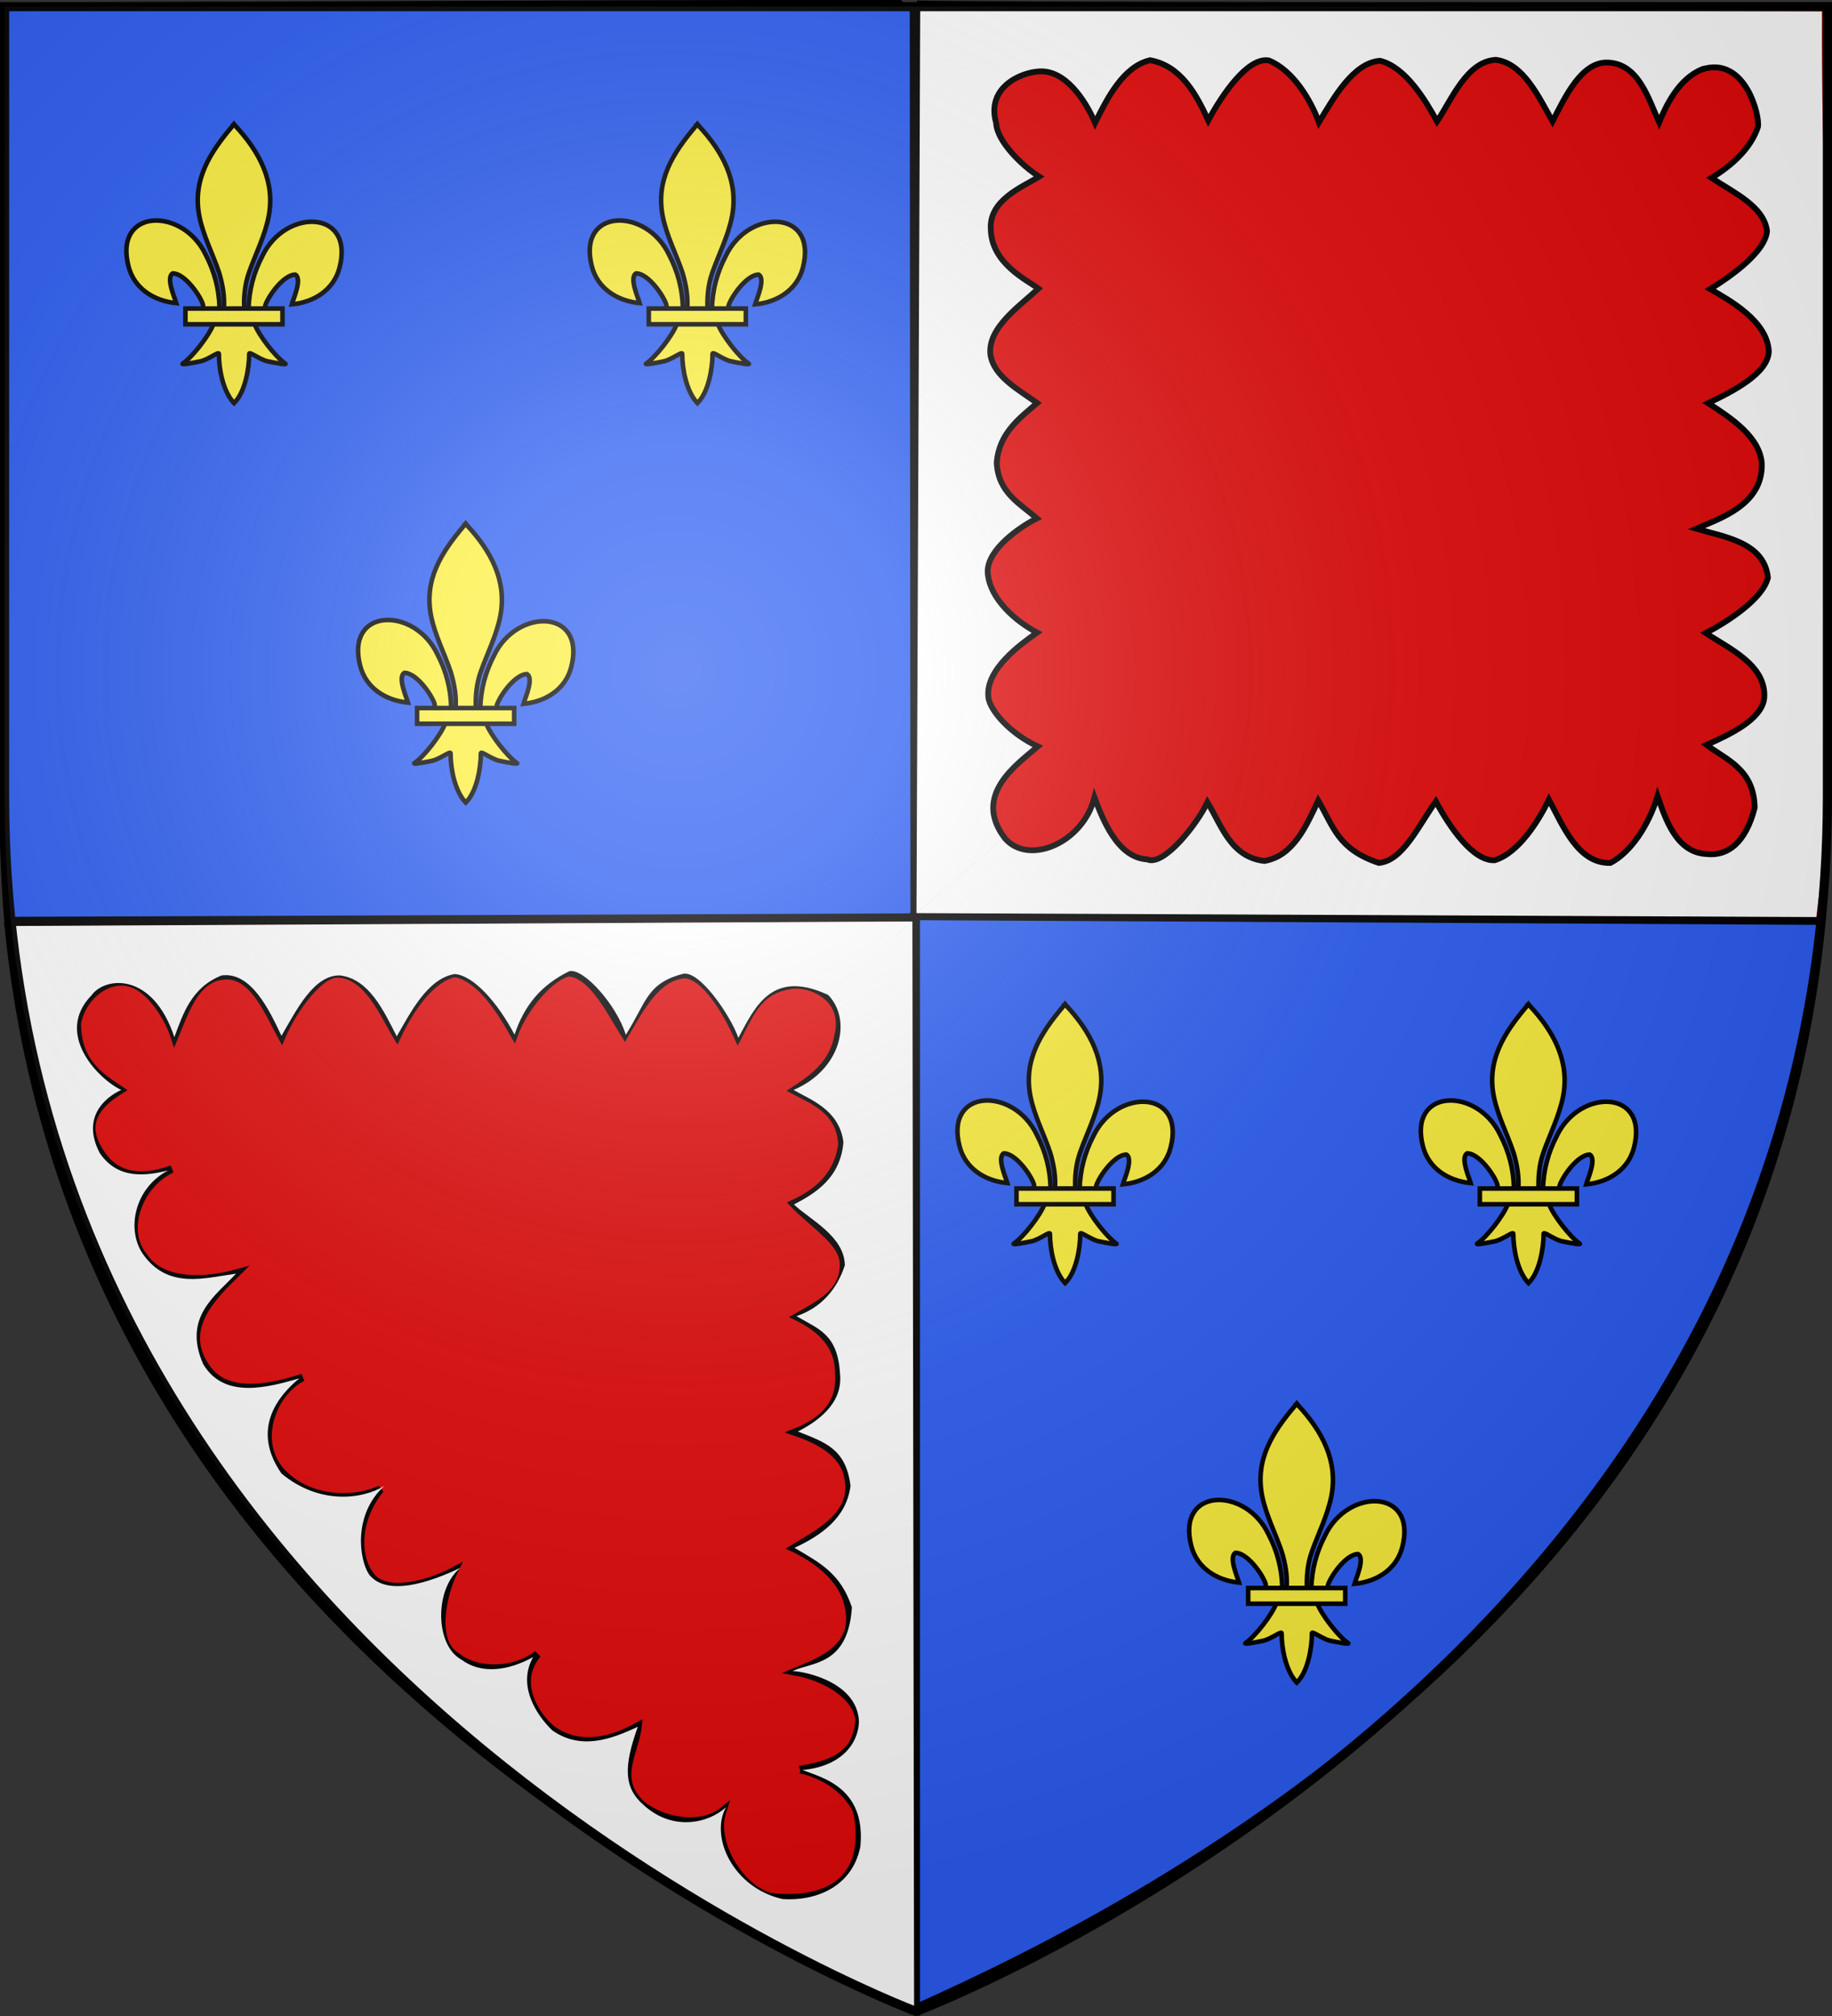
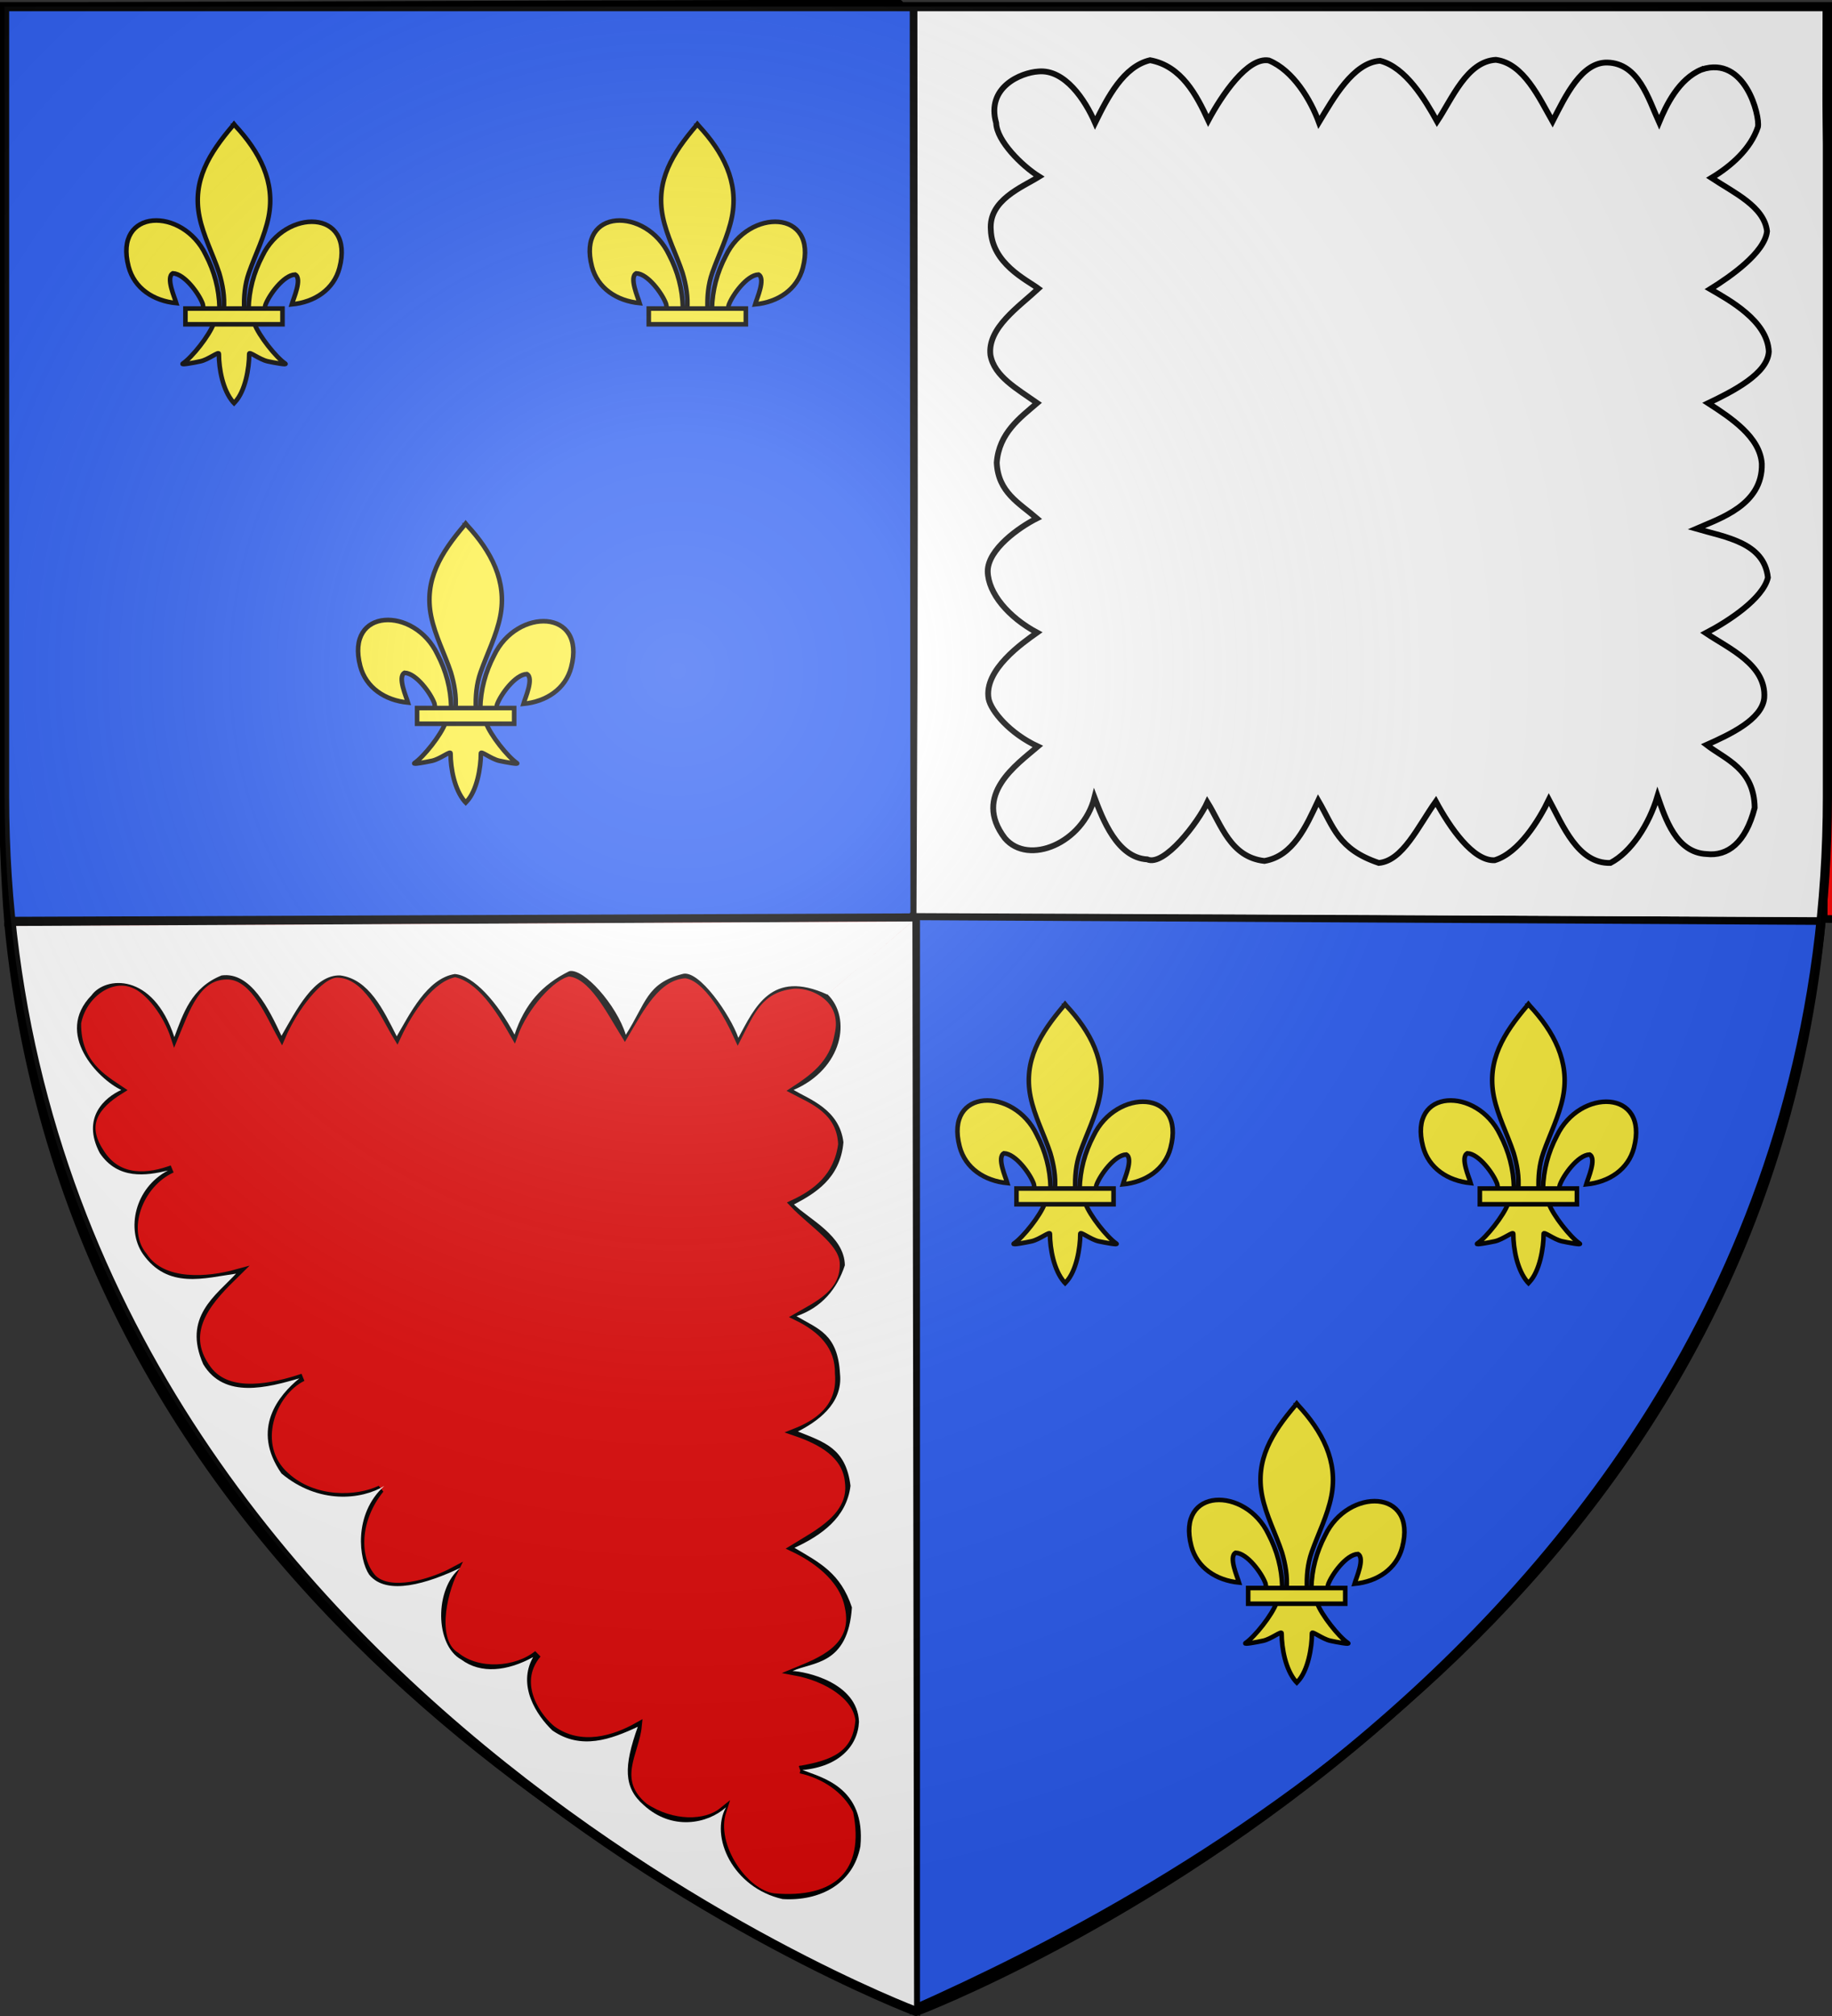
<svg xmlns="http://www.w3.org/2000/svg" xmlns:xlink="http://www.w3.org/1999/xlink" width="600" height="660" version="1.0">
  <rect width="100%" height="100%" fill="#333333" stroke="none" />
  <defs>
    <linearGradient id="b">
      <stop offset="0" style="stop-color:#fff;stop-opacity:.314" />
      <stop offset=".19" style="stop-color:#fff;stop-opacity:.251" />
      <stop offset=".6" style="stop-color:#6b6b6b;stop-opacity:.125" />
      <stop offset="1" style="stop-color:#000;stop-opacity:.125" />
    </linearGradient>
    <linearGradient id="a">
      <stop offset="0" style="stop-color:#fd0000;stop-opacity:1" />
      <stop offset=".5" style="stop-color:#e77275;stop-opacity:.659" />
      <stop offset="1" style="stop-color:#000;stop-opacity:.323" />
    </linearGradient>
    <radialGradient xlink:href="#b" id="c" cx="221.445" cy="226.331" r="300" fx="221.445" fy="226.331" gradientTransform="matrix(1.353 0 0 1.349 -77.63 -85.747)" gradientUnits="userSpaceOnUse" />
  </defs>
  <g style="display:inline">
    <path d="M300.382 658.545s-298.5-112.32-298.5-397.772V2.221h597v258.552c0 285.452-298.5 397.772-298.5 397.772z" style="fill:#fff;fill-opacity:1;fill-rule:evenodd;stroke:none;stroke-width:1px;stroke-linecap:butt;stroke-linejoin:miter;stroke-opacity:1" />
-     <path d="M598.19 2.04c-298.303 0-298.007-.62-298.007-.62l-.907 298.824 297.043 1.133c4.232-50.871 2.184-197.046 1.872-299.337z" style="fill:#e20909;fill-rule:evenodd;stroke:#000;stroke-width:2.5;stroke-linecap:butt;stroke-linejoin:miter;stroke-miterlimit:4;stroke-dasharray:none;stroke-opacity:1" />
+     <path d="M598.19 2.04l-.907 298.824 297.043 1.133c4.232-50.871 2.184-197.046 1.872-299.337z" style="fill:#e20909;fill-rule:evenodd;stroke:#000;stroke-width:2.5;stroke-linecap:butt;stroke-linejoin:miter;stroke-miterlimit:4;stroke-dasharray:none;stroke-opacity:1" />
    <path d="M.742 2.062c298.53-1.133 298.46-.847 298.46-.847l.228 299.051-296.817 1.133C-1.618 250.528.43 104.353.743 2.062z" style="fill:#2b5df2;fill-rule:evenodd;stroke:#000;stroke-width:2.5;stroke-linecap:butt;stroke-linejoin:miter;stroke-miterlimit:4;stroke-dasharray:none;stroke-opacity:1;display:inline" />
    <path d="M596.676 301.538c-296.658-1.545-297.43-1.545-297.43-1.545v357.69c83.456-37.18 276.657-138.747 297.43-356.145z" style="opacity:1;fill:#2b5df2;fill-rule:evenodd;stroke:#000;stroke-width:2.5;stroke-linecap:butt;stroke-linejoin:miter;stroke-miterlimit:4;stroke-dasharray:none;stroke-opacity:1" />
    <path d="M2.62 301.971c296.66-1.545 297.432-1.545 297.432-1.545v357.69C216.595 620.937 23.394 519.369 2.62 301.97z" style="opacity:1;fill:#e20909;fill-rule:evenodd;stroke:#000;stroke-width:2.5;stroke-linecap:butt;stroke-linejoin:miter;stroke-miterlimit:4;stroke-dasharray:none;stroke-opacity:1;display:inline" />
    <path d="m596.697 3.678-295.315-.614-1.227 295.928 28.8-24.837c-9.87-11.288 3.017-24.326 11.33-29.916-6.618-3.796-16.569-8.399-16.8-17.694 1.681-9.333 11.158-15.883 16.688-19.423-6.837-3.933-15.88-10.313-16.688-19.87 2.142-9.856 9.652-13.367 16.52-17.637-6.078-4.394-12.771-9.346-13.45-18.587 1.424-9.997 7.73-14.134 13.45-18.976-5.393-3.14-17.682-10.305-15.236-19.089 1.61-7.423 9.819-13.217 15.907-18.419-4.165-2.926-15.363-8.823-15.963-18.419-.848-7.737 5.495-13.035 16.074-18.306-2.248-.727-14.86-8.583-14.846-21.6-.342-2.891 1.243-12.175 15.349-12.894 7.168 1.706 14.919 7.392 17.19 17.19 5.752-8.402 9.075-20.057 18.42-20.874 10.23 2.514 14.604 11.763 19.032 20.26 3.986-7.48 12.057-21.806 19.647-20.036 7.307 3.825 12.925 10.127 16.577 20.037 5.124-8.336 11.725-19.425 19.032-20.26 6.632.712 16.602 12.093 19.257 20.706 5.563-8.195 10.486-20.897 20.037-20.707 9.276 3.15 13.493 12.523 17.804 20.26 5.563-7.582 7.693-19.61 18.42-19.646 7.956.751 14.05 11.312 16.576 20.26 2.47-5.178 3.757-12.086 13.507-17.804 16.699-3.768 20.422 15.643 18.419 19.647-2.734 5.718-9.823 13.894-15.07 15.851 7.494 3.8 18.814 11.792 18.754 16.689.071 7.272-11.548 16.06-18.978 19.87 8.331 4.952 19.845 12.15 19.592 19.423-.4 8.587-12.386 13.294-19.647 17.805 5.454 3.418 16.034 10.632 17.19 19.646 1.486 11.897-12.726 17.763-21.767 21.488 10.315 1.404 22.753 5.294 23.442 16.243-1.457 5.549-11.364 13.331-20.26 17.637 8.735 4.852 19.822 12.833 19.646 20.93-.016 6.414-11.626 12.263-19.479 15.796 7.876 3.83 16.628 12.172 16.186 20.875-1.495 7.747-8.372 18.265-17.581 15.126-7.81-3.263-13.148-11.215-13.954-19.424-4.482 7.36-6.707 18.427-16.465 21.88-11.532-1.47-14.484-11.789-19.367-20.652-3.422 6.461-8.824 18.416-18.922 20.818-8.158-2.296-13.98-12.087-18.474-20.54-4.914 8.481-10.557 20.284-19.368 20.485-8.019-1.679-16.386-13.201-19.09-20.876-3.998 9.081-7.467 17.037-16.854 20.541-10.657-.763-15.843-13.803-19.424-19.703-4.978 8.168-11.57 20.667-19.647 19.536-6.727-1.284-15.22-11.84-17.302-20.986-4.657 15.095-20.293 23.892-29.358 13.281l-28.812 24.843 294.656 1.28c13.104-97.347 1.228-197.694 1.842-296.542z" style="fill:#fff;fill-rule:evenodd;stroke:#000;stroke-width:0;stroke-linecap:butt;stroke-linejoin:miter;stroke-miterlimit:4;stroke-dasharray:none;stroke-opacity:1" />
    <g style="fill:#fcef3c;display:inline;stroke:#000;stroke-width:15;stroke-miterlimit:4;stroke-dasharray:none">
      <path d="M407.03 608.7c1.424-61.957 16.75-119.54 45.289-174.11 74.714-157.185 302.92-153.431 252.615 38.812-18.537 70.84-81.509 112.474-156.319 119.615 5.4-18.665 35.1-84.652 11.125-97.562-38.339 1.449-85.945 67.706-97.393 99.301-1.653 4.536-1.19 9.778-3.036 14.24" style="opacity:1;fill:#fcef3c;fill-opacity:1;fill-rule:evenodd;stroke:#000;stroke-width:15;stroke-linecap:butt;stroke-linejoin:miter;stroke-miterlimit:4;stroke-dasharray:none;stroke-opacity:1;display:inline" transform="matrix(-.1 0 0 .1 264.352 39.936)" />
      <g style="opacity:1;fill:#fcef3c;display:inline;stroke:#000;stroke-width:15;stroke-miterlimit:4;stroke-dasharray:none">
        <g style="fill:#fcef3c;fill-opacity:1;stroke:#000;stroke-width:15;stroke-miterlimit:4;stroke-dasharray:none;stroke-opacity:1">
          <path d="M350.523 657.372c-1.425-61.956-16.751-119.54-45.29-174.108-74.714-157.186-302.92-153.432-252.615 38.81 18.537 70.84 81.509 112.475 156.319 119.616-5.4-18.665-35.1-84.652-11.124-97.562 38.338 1.449 85.944 67.705 97.392 99.301 1.653 4.536 1.19 9.778 3.036 14.24" style="fill:#fcef3c;fill-opacity:1;fill-rule:evenodd;stroke:#000;stroke-width:15;stroke-linecap:butt;stroke-linejoin:miter;stroke-miterlimit:4;stroke-dasharray:none;stroke-opacity:1" transform="matrix(-.1 0 0 .1 268.206 35.478)" />
          <path d="M393.626 57.12c-78.714 84.85-131.565 182.962-108.781 298.031 12.57 63.484 43.041 122.28 64.53 183.438 13.437 38.37 16.873 78.452 15.282 118.781h66.781c-3.196-40.626 3.807-79.998 15.282-118.781 20.474-61.538 51.625-119.906 64.53-183.438 24.129-118.779-32.506-208.36-108.437-297.656l-4.64-5.918-4.547 5.543z" style="fill:#fcef3c;fill-opacity:1;fill-rule:nonzero;stroke:#000;stroke-width:15;stroke-linecap:butt;stroke-linejoin:miter;stroke-miterlimit:4;stroke-dasharray:none;stroke-opacity:1" transform="matrix(-.1 0 0 .1 268.206 35.478)" />
-           <path d="M331.345 704.401c-13.962 39.13-70.889 110.792-101.125 131.22-7.843 5.297 37.486-3.052 57.78-7.5 26.62-5.835 61.218-34.198 60.407-24.188-.075 45.838 12.811 122.324 46.406 157.468l3.182 3.388 3.287-3.388c33.578-39.17 46.238-108.042 46.406-157.468-.81-10.01 33.788 18.353 60.407 24.187 20.295 4.449 65.623 12.798 57.78 7.5-30.236-20.427-87.131-92.089-101.093-131.219H331.345z" style="fill:#fcef3c;fill-opacity:1;fill-rule:evenodd;stroke:#000;stroke-width:15;stroke-linecap:butt;stroke-linejoin:miter;stroke-miterlimit:4;stroke-dasharray:none;stroke-opacity:1" transform="matrix(-.1 0 0 .1 268.206 35.478)" />
          <path d="M239.352 655.379H557.24v51.503H239.352z" style="fill:#fcef3c;fill-opacity:1;stroke:#000;stroke-width:15;stroke-miterlimit:4;stroke-dasharray:none;stroke-opacity:1" transform="matrix(-.1 0 0 .1 268.206 35.478)" />
        </g>
      </g>
    </g>
    <g style="fill:#fcef3c;display:inline;stroke:#000;stroke-width:15;stroke-miterlimit:4;stroke-dasharray:none">
      <path d="M407.03 608.7c1.424-61.957 16.75-119.54 45.289-174.11 74.714-157.185 302.92-153.431 252.615 38.812-18.537 70.84-81.509 112.474-156.319 119.615 5.4-18.665 35.1-84.652 11.125-97.562-38.339 1.449-85.945 67.706-97.393 99.301-1.653 4.536-1.19 9.778-3.036 14.24" style="opacity:1;fill:#fcef3c;fill-opacity:1;fill-rule:evenodd;stroke:#000;stroke-width:15;stroke-linecap:butt;stroke-linejoin:miter;stroke-miterlimit:4;stroke-dasharray:none;stroke-opacity:1;display:inline" transform="matrix(-.1 0 0 .1 112.599 39.936)" />
      <g style="opacity:1;fill:#fcef3c;display:inline;stroke:#000;stroke-width:15;stroke-miterlimit:4;stroke-dasharray:none">
        <g style="fill:#fcef3c;fill-opacity:1;stroke:#000;stroke-width:15;stroke-miterlimit:4;stroke-dasharray:none;stroke-opacity:1">
          <path d="M350.523 657.372c-1.425-61.956-16.751-119.54-45.29-174.108-74.714-157.186-302.92-153.432-252.615 38.81 18.537 70.84 81.509 112.475 156.319 119.616-5.4-18.665-35.1-84.652-11.124-97.562 38.338 1.449 85.944 67.705 97.392 99.301 1.653 4.536 1.19 9.778 3.036 14.24" style="fill:#fcef3c;fill-opacity:1;fill-rule:evenodd;stroke:#000;stroke-width:15;stroke-linecap:butt;stroke-linejoin:miter;stroke-miterlimit:4;stroke-dasharray:none;stroke-opacity:1" transform="matrix(-.1 0 0 .1 116.452 35.478)" />
          <path d="M393.626 57.12c-78.714 84.85-131.565 182.962-108.781 298.031 12.57 63.484 43.041 122.28 64.53 183.438 13.437 38.37 16.873 78.452 15.282 118.781h66.781c-3.196-40.626 3.807-79.998 15.282-118.781 20.474-61.538 51.625-119.906 64.53-183.438 24.129-118.779-32.506-208.36-108.437-297.656l-4.64-5.918-4.547 5.543z" style="fill:#fcef3c;fill-opacity:1;fill-rule:nonzero;stroke:#000;stroke-width:15;stroke-linecap:butt;stroke-linejoin:miter;stroke-miterlimit:4;stroke-dasharray:none;stroke-opacity:1" transform="matrix(-.1 0 0 .1 116.452 35.478)" />
          <path d="M331.345 704.401c-13.962 39.13-70.889 110.792-101.125 131.22-7.843 5.297 37.486-3.052 57.78-7.5 26.62-5.835 61.218-34.198 60.407-24.188-.075 45.838 12.811 122.324 46.406 157.468l3.182 3.388 3.287-3.388c33.578-39.17 46.238-108.042 46.406-157.468-.81-10.01 33.788 18.353 60.407 24.187 20.295 4.449 65.623 12.798 57.78 7.5-30.236-20.427-87.131-92.089-101.093-131.219H331.345z" style="fill:#fcef3c;fill-opacity:1;fill-rule:evenodd;stroke:#000;stroke-width:15;stroke-linecap:butt;stroke-linejoin:miter;stroke-miterlimit:4;stroke-dasharray:none;stroke-opacity:1" transform="matrix(-.1 0 0 .1 116.452 35.478)" />
          <path d="M239.352 655.379H557.24v51.503H239.352z" style="fill:#fcef3c;fill-opacity:1;stroke:#000;stroke-width:15;stroke-miterlimit:4;stroke-dasharray:none;stroke-opacity:1" transform="matrix(-.1 0 0 .1 116.452 35.478)" />
        </g>
      </g>
    </g>
    <g style="fill:#fcef3c;display:inline;stroke:#000;stroke-width:15;stroke-miterlimit:4;stroke-dasharray:none">
      <path d="M407.03 608.7c1.424-61.957 16.75-119.54 45.289-174.11 74.714-157.185 302.92-153.431 252.615 38.812-18.537 70.84-81.509 112.474-156.319 119.615 5.4-18.665 35.1-84.652 11.125-97.562-38.339 1.449-85.945 67.706-97.393 99.301-1.653 4.536-1.19 9.778-3.036 14.24" style="opacity:1;fill:#fcef3c;fill-opacity:1;fill-rule:evenodd;stroke:#000;stroke-width:15;stroke-linecap:butt;stroke-linejoin:miter;stroke-miterlimit:4;stroke-dasharray:none;stroke-opacity:1;display:inline" transform="matrix(-.1 0 0 .1 188.476 170.716)" />
      <g style="opacity:1;fill:#fcef3c;display:inline;stroke:#000;stroke-width:15;stroke-miterlimit:4;stroke-dasharray:none">
        <g style="fill:#fcef3c;fill-opacity:1;stroke:#000;stroke-width:15;stroke-miterlimit:4;stroke-dasharray:none;stroke-opacity:1">
          <path d="M350.523 657.372c-1.425-61.956-16.751-119.54-45.29-174.108-74.714-157.186-302.92-153.432-252.615 38.81 18.537 70.84 81.509 112.475 156.319 119.616-5.4-18.665-35.1-84.652-11.124-97.562 38.338 1.449 85.944 67.705 97.392 99.301 1.653 4.536 1.19 9.778 3.036 14.24" style="fill:#fcef3c;fill-opacity:1;fill-rule:evenodd;stroke:#000;stroke-width:15;stroke-linecap:butt;stroke-linejoin:miter;stroke-miterlimit:4;stroke-dasharray:none;stroke-opacity:1" transform="matrix(-.1 0 0 .1 192.329 166.258)" />
          <path d="M393.626 57.12c-78.714 84.85-131.565 182.962-108.781 298.031 12.57 63.484 43.041 122.28 64.53 183.438 13.437 38.37 16.873 78.452 15.282 118.781h66.781c-3.196-40.626 3.807-79.998 15.282-118.781 20.474-61.538 51.625-119.906 64.53-183.438 24.129-118.779-32.506-208.36-108.437-297.656l-4.64-5.918-4.547 5.543z" style="fill:#fcef3c;fill-opacity:1;fill-rule:nonzero;stroke:#000;stroke-width:15;stroke-linecap:butt;stroke-linejoin:miter;stroke-miterlimit:4;stroke-dasharray:none;stroke-opacity:1" transform="matrix(-.1 0 0 .1 192.329 166.258)" />
          <path d="M331.345 704.401c-13.962 39.13-70.889 110.792-101.125 131.22-7.843 5.297 37.486-3.052 57.78-7.5 26.62-5.835 61.218-34.198 60.407-24.188-.075 45.838 12.811 122.324 46.406 157.468l3.182 3.388 3.287-3.388c33.578-39.17 46.238-108.042 46.406-157.468-.81-10.01 33.788 18.353 60.407 24.187 20.295 4.449 65.623 12.798 57.78 7.5-30.236-20.427-87.131-92.089-101.093-131.219H331.345z" style="fill:#fcef3c;fill-opacity:1;fill-rule:evenodd;stroke:#000;stroke-width:15;stroke-linecap:butt;stroke-linejoin:miter;stroke-miterlimit:4;stroke-dasharray:none;stroke-opacity:1" transform="matrix(-.1 0 0 .1 192.329 166.258)" />
          <path d="M239.352 655.379H557.24v51.503H239.352z" style="fill:#fcef3c;fill-opacity:1;stroke:#000;stroke-width:15;stroke-miterlimit:4;stroke-dasharray:none;stroke-opacity:1" transform="matrix(-.1 0 0 .1 192.329 166.258)" />
        </g>
      </g>
    </g>
    <g style="fill:#fcef3c;display:inline;stroke:#000;stroke-width:15;stroke-miterlimit:4;stroke-dasharray:none">
      <path d="M407.03 608.7c1.424-61.957 16.75-119.54 45.289-174.11 74.714-157.185 302.92-153.431 252.615 38.812-18.537 70.84-81.509 112.474-156.319 119.615 5.4-18.665 35.1-84.652 11.125-97.562-38.339 1.449-85.945 67.706-97.393 99.301-1.653 4.536-1.19 9.778-3.036 14.24" style="opacity:1;fill:#fcef3c;fill-opacity:1;fill-rule:evenodd;stroke:#000;stroke-width:15;stroke-linecap:butt;stroke-linejoin:miter;stroke-miterlimit:4;stroke-dasharray:none;stroke-opacity:1;display:inline" transform="matrix(-.1 0 0 .1 536.537 328.022)" />
      <g style="opacity:1;fill:#fcef3c;display:inline;stroke:#000;stroke-width:15;stroke-miterlimit:4;stroke-dasharray:none">
        <g style="fill:#fcef3c;fill-opacity:1;stroke:#000;stroke-width:15;stroke-miterlimit:4;stroke-dasharray:none;stroke-opacity:1">
          <path d="M350.523 657.372c-1.425-61.956-16.751-119.54-45.29-174.108-74.714-157.186-302.92-153.432-252.615 38.81 18.537 70.84 81.509 112.475 156.319 119.616-5.4-18.665-35.1-84.652-11.124-97.562 38.338 1.449 85.944 67.705 97.392 99.301 1.653 4.536 1.19 9.778 3.036 14.24" style="fill:#fcef3c;fill-opacity:1;fill-rule:evenodd;stroke:#000;stroke-width:15;stroke-linecap:butt;stroke-linejoin:miter;stroke-miterlimit:4;stroke-dasharray:none;stroke-opacity:1" transform="matrix(-.1 0 0 .1 540.39 323.564)" />
          <path d="M393.626 57.12c-78.714 84.85-131.565 182.962-108.781 298.031 12.57 63.484 43.041 122.28 64.53 183.438 13.437 38.37 16.873 78.452 15.282 118.781h66.781c-3.196-40.626 3.807-79.998 15.282-118.781 20.474-61.538 51.625-119.906 64.53-183.438 24.129-118.779-32.506-208.36-108.437-297.656l-4.64-5.918-4.547 5.543z" style="fill:#fcef3c;fill-opacity:1;fill-rule:nonzero;stroke:#000;stroke-width:15;stroke-linecap:butt;stroke-linejoin:miter;stroke-miterlimit:4;stroke-dasharray:none;stroke-opacity:1" transform="matrix(-.1 0 0 .1 540.39 323.564)" />
          <path d="M331.345 704.401c-13.962 39.13-70.889 110.792-101.125 131.22-7.843 5.297 37.486-3.052 57.78-7.5 26.62-5.835 61.218-34.198 60.407-24.188-.075 45.838 12.811 122.324 46.406 157.468l3.182 3.388 3.287-3.388c33.578-39.17 46.238-108.042 46.406-157.468-.81-10.01 33.788 18.353 60.407 24.187 20.295 4.449 65.623 12.798 57.78 7.5-30.236-20.427-87.131-92.089-101.093-131.219H331.345z" style="fill:#fcef3c;fill-opacity:1;fill-rule:evenodd;stroke:#000;stroke-width:15;stroke-linecap:butt;stroke-linejoin:miter;stroke-miterlimit:4;stroke-dasharray:none;stroke-opacity:1" transform="matrix(-.1 0 0 .1 540.39 323.564)" />
          <path d="M239.352 655.379H557.24v51.503H239.352z" style="fill:#fcef3c;fill-opacity:1;stroke:#000;stroke-width:15;stroke-miterlimit:4;stroke-dasharray:none;stroke-opacity:1" transform="matrix(-.1 0 0 .1 540.39 323.564)" />
        </g>
      </g>
    </g>
    <g style="fill:#fcef3c;display:inline;stroke:#000;stroke-width:15;stroke-miterlimit:4;stroke-dasharray:none">
      <path d="M407.03 608.7c1.424-61.957 16.75-119.54 45.289-174.11 74.714-157.185 302.92-153.431 252.615 38.812-18.537 70.84-81.509 112.474-156.319 119.615 5.4-18.665 35.1-84.652 11.125-97.562-38.339 1.449-85.945 67.706-97.393 99.301-1.653 4.536-1.19 9.778-3.036 14.24" style="opacity:1;fill:#fcef3c;fill-opacity:1;fill-rule:evenodd;stroke:#000;stroke-width:15;stroke-linecap:butt;stroke-linejoin:miter;stroke-miterlimit:4;stroke-dasharray:none;stroke-opacity:1;display:inline" transform="matrix(-.1 0 0 .1 384.783 328.022)" />
      <g style="opacity:1;fill:#fcef3c;display:inline;stroke:#000;stroke-width:15;stroke-miterlimit:4;stroke-dasharray:none">
        <g style="fill:#fcef3c;fill-opacity:1;stroke:#000;stroke-width:15;stroke-miterlimit:4;stroke-dasharray:none;stroke-opacity:1">
          <path d="M350.523 657.372c-1.425-61.956-16.751-119.54-45.29-174.108-74.714-157.186-302.92-153.432-252.615 38.81 18.537 70.84 81.509 112.475 156.319 119.616-5.4-18.665-35.1-84.652-11.124-97.562 38.338 1.449 85.944 67.705 97.392 99.301 1.653 4.536 1.19 9.778 3.036 14.24" style="fill:#fcef3c;fill-opacity:1;fill-rule:evenodd;stroke:#000;stroke-width:15;stroke-linecap:butt;stroke-linejoin:miter;stroke-miterlimit:4;stroke-dasharray:none;stroke-opacity:1" transform="matrix(-.1 0 0 .1 388.637 323.564)" />
          <path d="M393.626 57.12c-78.714 84.85-131.565 182.962-108.781 298.031 12.57 63.484 43.041 122.28 64.53 183.438 13.437 38.37 16.873 78.452 15.282 118.781h66.781c-3.196-40.626 3.807-79.998 15.282-118.781 20.474-61.538 51.625-119.906 64.53-183.438 24.129-118.779-32.506-208.36-108.437-297.656l-4.64-5.918-4.547 5.543z" style="fill:#fcef3c;fill-opacity:1;fill-rule:nonzero;stroke:#000;stroke-width:15;stroke-linecap:butt;stroke-linejoin:miter;stroke-miterlimit:4;stroke-dasharray:none;stroke-opacity:1" transform="matrix(-.1 0 0 .1 388.637 323.564)" />
          <path d="M331.345 704.401c-13.962 39.13-70.889 110.792-101.125 131.22-7.843 5.297 37.486-3.052 57.78-7.5 26.62-5.835 61.218-34.198 60.407-24.188-.075 45.838 12.811 122.324 46.406 157.468l3.182 3.388 3.287-3.388c33.578-39.17 46.238-108.042 46.406-157.468-.81-10.01 33.788 18.353 60.407 24.187 20.295 4.449 65.623 12.798 57.78 7.5-30.236-20.427-87.131-92.089-101.093-131.219H331.345z" style="fill:#fcef3c;fill-opacity:1;fill-rule:evenodd;stroke:#000;stroke-width:15;stroke-linecap:butt;stroke-linejoin:miter;stroke-miterlimit:4;stroke-dasharray:none;stroke-opacity:1" transform="matrix(-.1 0 0 .1 388.637 323.564)" />
          <path d="M239.352 655.379H557.24v51.503H239.352z" style="fill:#fcef3c;fill-opacity:1;stroke:#000;stroke-width:15;stroke-miterlimit:4;stroke-dasharray:none;stroke-opacity:1" transform="matrix(-.1 0 0 .1 388.637 323.564)" />
        </g>
      </g>
    </g>
    <g style="fill:#fcef3c;display:inline;stroke:#000;stroke-width:15;stroke-miterlimit:4;stroke-dasharray:none">
      <path d="M407.03 608.7c1.424-61.957 16.75-119.54 45.289-174.11 74.714-157.185 302.92-153.431 252.615 38.812-18.537 70.84-81.509 112.474-156.319 119.615 5.4-18.665 35.1-84.652 11.125-97.562-38.339 1.449-85.945 67.706-97.393 99.301-1.653 4.536-1.19 9.778-3.036 14.24" style="opacity:1;fill:#fcef3c;fill-opacity:1;fill-rule:evenodd;stroke:#000;stroke-width:15;stroke-linecap:butt;stroke-linejoin:miter;stroke-miterlimit:4;stroke-dasharray:none;stroke-opacity:1;display:inline" transform="matrix(-.1 0 0 .1 460.66 458.801)" />
      <g style="opacity:1;fill:#fcef3c;display:inline;stroke:#000;stroke-width:15;stroke-miterlimit:4;stroke-dasharray:none">
        <g style="fill:#fcef3c;fill-opacity:1;stroke:#000;stroke-width:15;stroke-miterlimit:4;stroke-dasharray:none;stroke-opacity:1">
          <path d="M350.523 657.372c-1.425-61.956-16.751-119.54-45.29-174.108-74.714-157.186-302.92-153.432-252.615 38.81 18.537 70.84 81.509 112.475 156.319 119.616-5.4-18.665-35.1-84.652-11.124-97.562 38.338 1.449 85.944 67.705 97.392 99.301 1.653 4.536 1.19 9.778 3.036 14.24" style="fill:#fcef3c;fill-opacity:1;fill-rule:evenodd;stroke:#000;stroke-width:15;stroke-linecap:butt;stroke-linejoin:miter;stroke-miterlimit:4;stroke-dasharray:none;stroke-opacity:1" transform="matrix(-.1 0 0 .1 464.514 454.344)" />
          <path d="M393.626 57.12c-78.714 84.85-131.565 182.962-108.781 298.031 12.57 63.484 43.041 122.28 64.53 183.438 13.437 38.37 16.873 78.452 15.282 118.781h66.781c-3.196-40.626 3.807-79.998 15.282-118.781 20.474-61.538 51.625-119.906 64.53-183.438 24.129-118.779-32.506-208.36-108.437-297.656l-4.64-5.918-4.547 5.543z" style="fill:#fcef3c;fill-opacity:1;fill-rule:nonzero;stroke:#000;stroke-width:15;stroke-linecap:butt;stroke-linejoin:miter;stroke-miterlimit:4;stroke-dasharray:none;stroke-opacity:1" transform="matrix(-.1 0 0 .1 464.514 454.344)" />
          <path d="M331.345 704.401c-13.962 39.13-70.889 110.792-101.125 131.22-7.843 5.297 37.486-3.052 57.78-7.5 26.62-5.835 61.218-34.198 60.407-24.188-.075 45.838 12.811 122.324 46.406 157.468l3.182 3.388 3.287-3.388c33.578-39.17 46.238-108.042 46.406-157.468-.81-10.01 33.788 18.353 60.407 24.187 20.295 4.449 65.623 12.798 57.78 7.5-30.236-20.427-87.131-92.089-101.093-131.219H331.345z" style="fill:#fcef3c;fill-opacity:1;fill-rule:evenodd;stroke:#000;stroke-width:15;stroke-linecap:butt;stroke-linejoin:miter;stroke-miterlimit:4;stroke-dasharray:none;stroke-opacity:1" transform="matrix(-.1 0 0 .1 464.514 454.344)" />
          <path d="M239.352 655.379H557.24v51.503H239.352z" style="fill:#fcef3c;fill-opacity:1;stroke:#000;stroke-width:15;stroke-miterlimit:4;stroke-dasharray:none;stroke-opacity:1" transform="matrix(-.1 0 0 .1 464.514 454.344)" />
        </g>
      </g>
    </g>
    <path d="M557.304 22.75c-7.513 3.112-11.635 11.751-13.924 17.295-3.527-7.766-6.736-19.3-16.96-19.566-8.409-.192-13.69 10.912-17.943 19.254-4.337-7.605-9.46-18.994-18.566-20.15-9.513.528-14.317 12.761-19.254 20.15-3.87-6.974-10.262-17.732-18.67-19.837-8.828.637-15.257 12.256-20.023 20.15-2.688-7.292-8.426-17.001-16.403-20.254-6.93-1.216-15.383 11.337-19.834 19.629-3.833-8.28-8.786-17.833-19.068-19.711-8.678 2.032-13.876 12.105-18.001 20.503-3.27-7.527-9.884-17.552-18.525-16.816-5.904.366-17.215 5.239-13.877 16.879.203 5.85 8.375 13.975 14.085 17.544-5.626 3.497-16.613 7.687-15.835 17.462.385 10.978 11.595 16.256 15.586 19.191-6.323 5.9-16.761 12.879-15.712 21.755 1.233 6.98 8.78 11.118 15.314 15.712-5.573 4.798-12.514 9.788-13.252 19.525.47 9.745 7.318 13.18 13.148 18.232-5.754 2.89-16.082 10.124-16.106 17.34.133 7.218 6.824 15.05 16.17 20.063-4.558 3.234-17.587 12.188-15.858 21.733.789 3.85 6.743 11.195 16.106 15.545-6.823 5.868-21.576 15.924-10.792 30.049 7.738 9.087 25.593 1.568 29.34-13.36 2.627 6.98 7.451 19.749 17.273 20.276 5.515 2.496 16.708-12.123 19.714-18.692 4.584 7.383 7.54 17.956 18.667 19.213 9.386-1.605 13.647-11.239 17.63-19.775 5.076 8.688 6.449 15.912 19.837 20.421 7.878-.729 12.862-11.948 18.682-20.135 4.6 8.525 12.163 19.57 19.254 19.254 7.92-2.368 14.542-13.14 17.777-19.861 4.61 8.565 9.512 21.008 20.135 20.742 6.762-3.519 12.61-12.44 15.443-21.897 2.554 7.358 6.117 18.54 16.063 18.98 6.909.787 12.792-3.676 15.753-15.134-.161-12.76-9.55-15.833-15.753-20.601 7.551-3.373 18.163-8.286 18.878-15.34.792-10.892-11.71-16.263-19.127-21.273 7.515-3.91 18.726-11.319 20.335-18.15-1.23-11.458-13.833-13.208-23.46-16.002 7.575-3.338 21.81-7.719 21.46-21.275-.595-8.768-10.056-14.979-17.566-19.837 8.045-3.853 19.488-9.617 19.86-16.88-.435-10.076-13-16.868-19.191-20.46 6.67-4.135 17.845-11.943 18.607-18.923-.936-8.135-10.832-12.612-18.19-17.482 6.437-3.868 12.862-9.531 15.21-16.69.71-3.509-4.137-23.498-18.437-18.796z" style="fill:none;fill-rule:evenodd;stroke:#000;stroke-width:1.9;stroke-linecap:butt;stroke-linejoin:miter;stroke-miterlimit:4;stroke-dasharray:none;stroke-opacity:1" />
    <path d="M262.189 579.332c7.763 1.71 15.025 6.464 18.425 13.52 4.12 20.338-6.695 30.086-27.278 28.234-9.457-1.222-20.392-16.819-16.72-28.112-5.404 4.375-16.326 4.714-25.603-1.484-10.451-8.685-2.899-17.718-2.064-26.403-7.67 4.341-18.61 7.77-27.915 1.241-4.385-3.31-13.314-14.818-4.963-24.814-7 5.656-19.505 6.443-26.675.62-7.646-4.58-4.635-19.795-.62-27.915-7.95 4.278-21.145 7.917-26.675 2.481-5.84-6.481-5.634-19.106 2.481-29.156-7.663 3.683-21.723 4.163-31.017-4.342-11.036-9.78-4.674-27.273 5.583-32.258-9.325 3.109-24.08 6.569-31.017-2.481-9.874-12.995 1.359-23.853 9.305-31.638-9.03 2.488-24.113 3.975-30.397-5.583-7.098-8.451-1.547-23.63 9.306-28.536-7.174 2.65-17.593 4.257-23.573-5.583-5.945-9.072-1.498-15.207 6.707-20.28-5.69-3.83-14.338-8.687-14.152-21.903 1.645-9.07 10.676-15.768 18.216-12.802 5.292 1.882 11.198 9.875 13.613 17.3 3.768-9.028 7.32-20.501 17.799-20.007 8.532.512 13.522 13.16 17.288 19.961 4.05-9.453 12.339-20.369 18.072-20.581 9.993-.005 15.387 13.422 19.729 20.546 4.137-8.887 11.168-19.252 19.004-20.703 8.1 1.52 14.519 11.625 19.341 20.048 3.33-9.181 12.235-19.269 17.92-20.28 7.647.606 13.433 12.402 18.333 20.28 5.143-8.657 10.423-19.116 19.816-19.7 7.232.814 14.157 13.74 17.213 20.477 4.305-8.402 7.171-15.565 17.526-16.946 5.737-1 18.481 3.706 15.318 16.517-1.61 9.228-8.337 13.961-14.466 17.955 5.777 3.07 15.237 6.447 15.706 17.637-1.382 10.61-8.488 15.96-15.937 19.422 6.238 6.579 15.78 12.18 16.436 19.039.71 10.158-8.78 14.272-15.196 17.99 8.193 4.007 13.808 9.712 13.648 18.61 1.026 11.594-7.778 16.621-14.158 19.156 8.401 2.864 16.571 7.337 17.41 16.204 1.534 11.296-10.233 16.983-18.024 21.787 6.057 2.875 16.123 9.171 17.99 19.231 3.013 13.51-9.657 17.953-17.486 21.19 10.301 1.913 20.12 7.936 20.97 15.857-.858 11.503-8.591 14.327-19.22 16.204z" style="fill:none;fill-rule:evenodd;stroke:#000;stroke-width:2.5;stroke-linecap:butt;stroke-linejoin:miter;stroke-miterlimit:4;stroke-dasharray:none;stroke-opacity:1" />
    <path d="M299.376 657.223C200.36 617.955 116.739 549.256 67.283 475.458 20.511 405.664 7.913 341.74 5.059 303.148l293.73-1.478-27.841 23.92c-18.285-8.35-23.73 4.2-29.132 14.185-2.456-7.146-12.9-22.614-18.348-20.897-11.764 3.112-11.868 9.507-18.514 19.903-2.958-9.74-13.842-21.95-18.514-20.828-9.014 4.46-14.594 10.832-17.92 20.76-5.662-10.708-13.468-19.347-19.571-19.835-9.103 1.432-14.83 13.269-19.012 20.4-4.428-8.753-9.137-18.685-18.48-19.937-8.643-.351-14.45 11.468-19.273 19.771-4.037-8.59-10.004-21.07-19.606-19.77-9.906 3.919-12.666 12.644-15.474 20.199-7.08-21.388-22.67-19.875-27.108-13.72-12.363 12.617 2.267 27.544 9.72 31.011-5.254 2.375-13.184 8.97-7.04 20.663 5.946 8.79 15.207 7.418 22.314 5.72-10.927 5.76-13.677 19.236-8.228 27.274 8.198 11.742 20.225 7.905 30.542 6.48-6.706 7.24-17.556 14.249-10.743 29.656 6.945 11.568 21.238 7.545 31.474 4.629-6.7 5.452-16.028 16.491-5.851 31.142 12.171 10.161 26.25 8.613 33.685 4.069-10.36 9.363-8.248 24.252-4.954 29.056 5.736 7.101 19.242 2.813 29.885-2.245-8.542 6.838-8.395 25.307.297 30.051 6.435 4.786 15.122 3.778 23.502-.823-5.267 9.334 1.113 19.027 6.286 24 9.396 6.553 19.236 2.917 28-1.188-4.602 12.937-4.722 19.874 1.954 25.65 9.235 8.444 20.835 6.174 26.943.698-5.35 9.567 2.161 26.344 18.514 30.05 12.18.77 23.12-4.915 25.491-17.256 1.859-19.55-13.131-22.63-18.977-24.994 11.845-1.071 18.113-7.751 18.514-15.737-.43-13.084-17.821-16.537-21.754-16.663 6.4-3.006 18.154-1.755 19.44-20.828-3.7-11.21-10.507-14.615-18.811-19.503 8.806-4.077 17.062-9.865 18.348-20.302-1.507-12.278-8.492-14.268-17.222-17.783 5.888-3.024 14.88-8.871 13.782-18.948-.756-13.029-7.107-14.589-14.245-18.812 8.243-2.813 13.336-8.952 15.834-16.662-.132-9.619-11.703-15.074-16.663-19.903 6.677-3.509 15.18-8.428 16.2-20.365-1.323-10.787-11.15-14.054-16.331-17.126 16.016-6.866 19.189-23.483 11.108-31.308l27.808-23.864.558 355.563z" style="fill:#fff;fill-rule:evenodd;stroke:#000;stroke-width:0;stroke-linecap:butt;stroke-linejoin:miter;stroke-miterlimit:4;stroke-dasharray:none;stroke-opacity:1" />
  </g>
  <path d="M300 658.5S1.5 546.18 1.5 260.728V2.176h597v258.552C598.5 546.18 300 658.5 300 658.5z" style="opacity:1;fill:none;fill-opacity:1;fill-rule:evenodd;stroke:#000;stroke-width:3;stroke-linecap:butt;stroke-linejoin:miter;stroke-miterlimit:4;stroke-dasharray:none;stroke-opacity:1" />
  <path d="M300 658.5s298.5-112.32 298.5-397.772V2.176H1.5v258.552C1.5 546.18 300 658.5 300 658.5z" style="opacity:1;fill:url(#c);fill-opacity:1;fill-rule:evenodd;stroke:none;stroke-width:1px;stroke-linecap:butt;stroke-linejoin:miter;stroke-opacity:1" />
</svg>